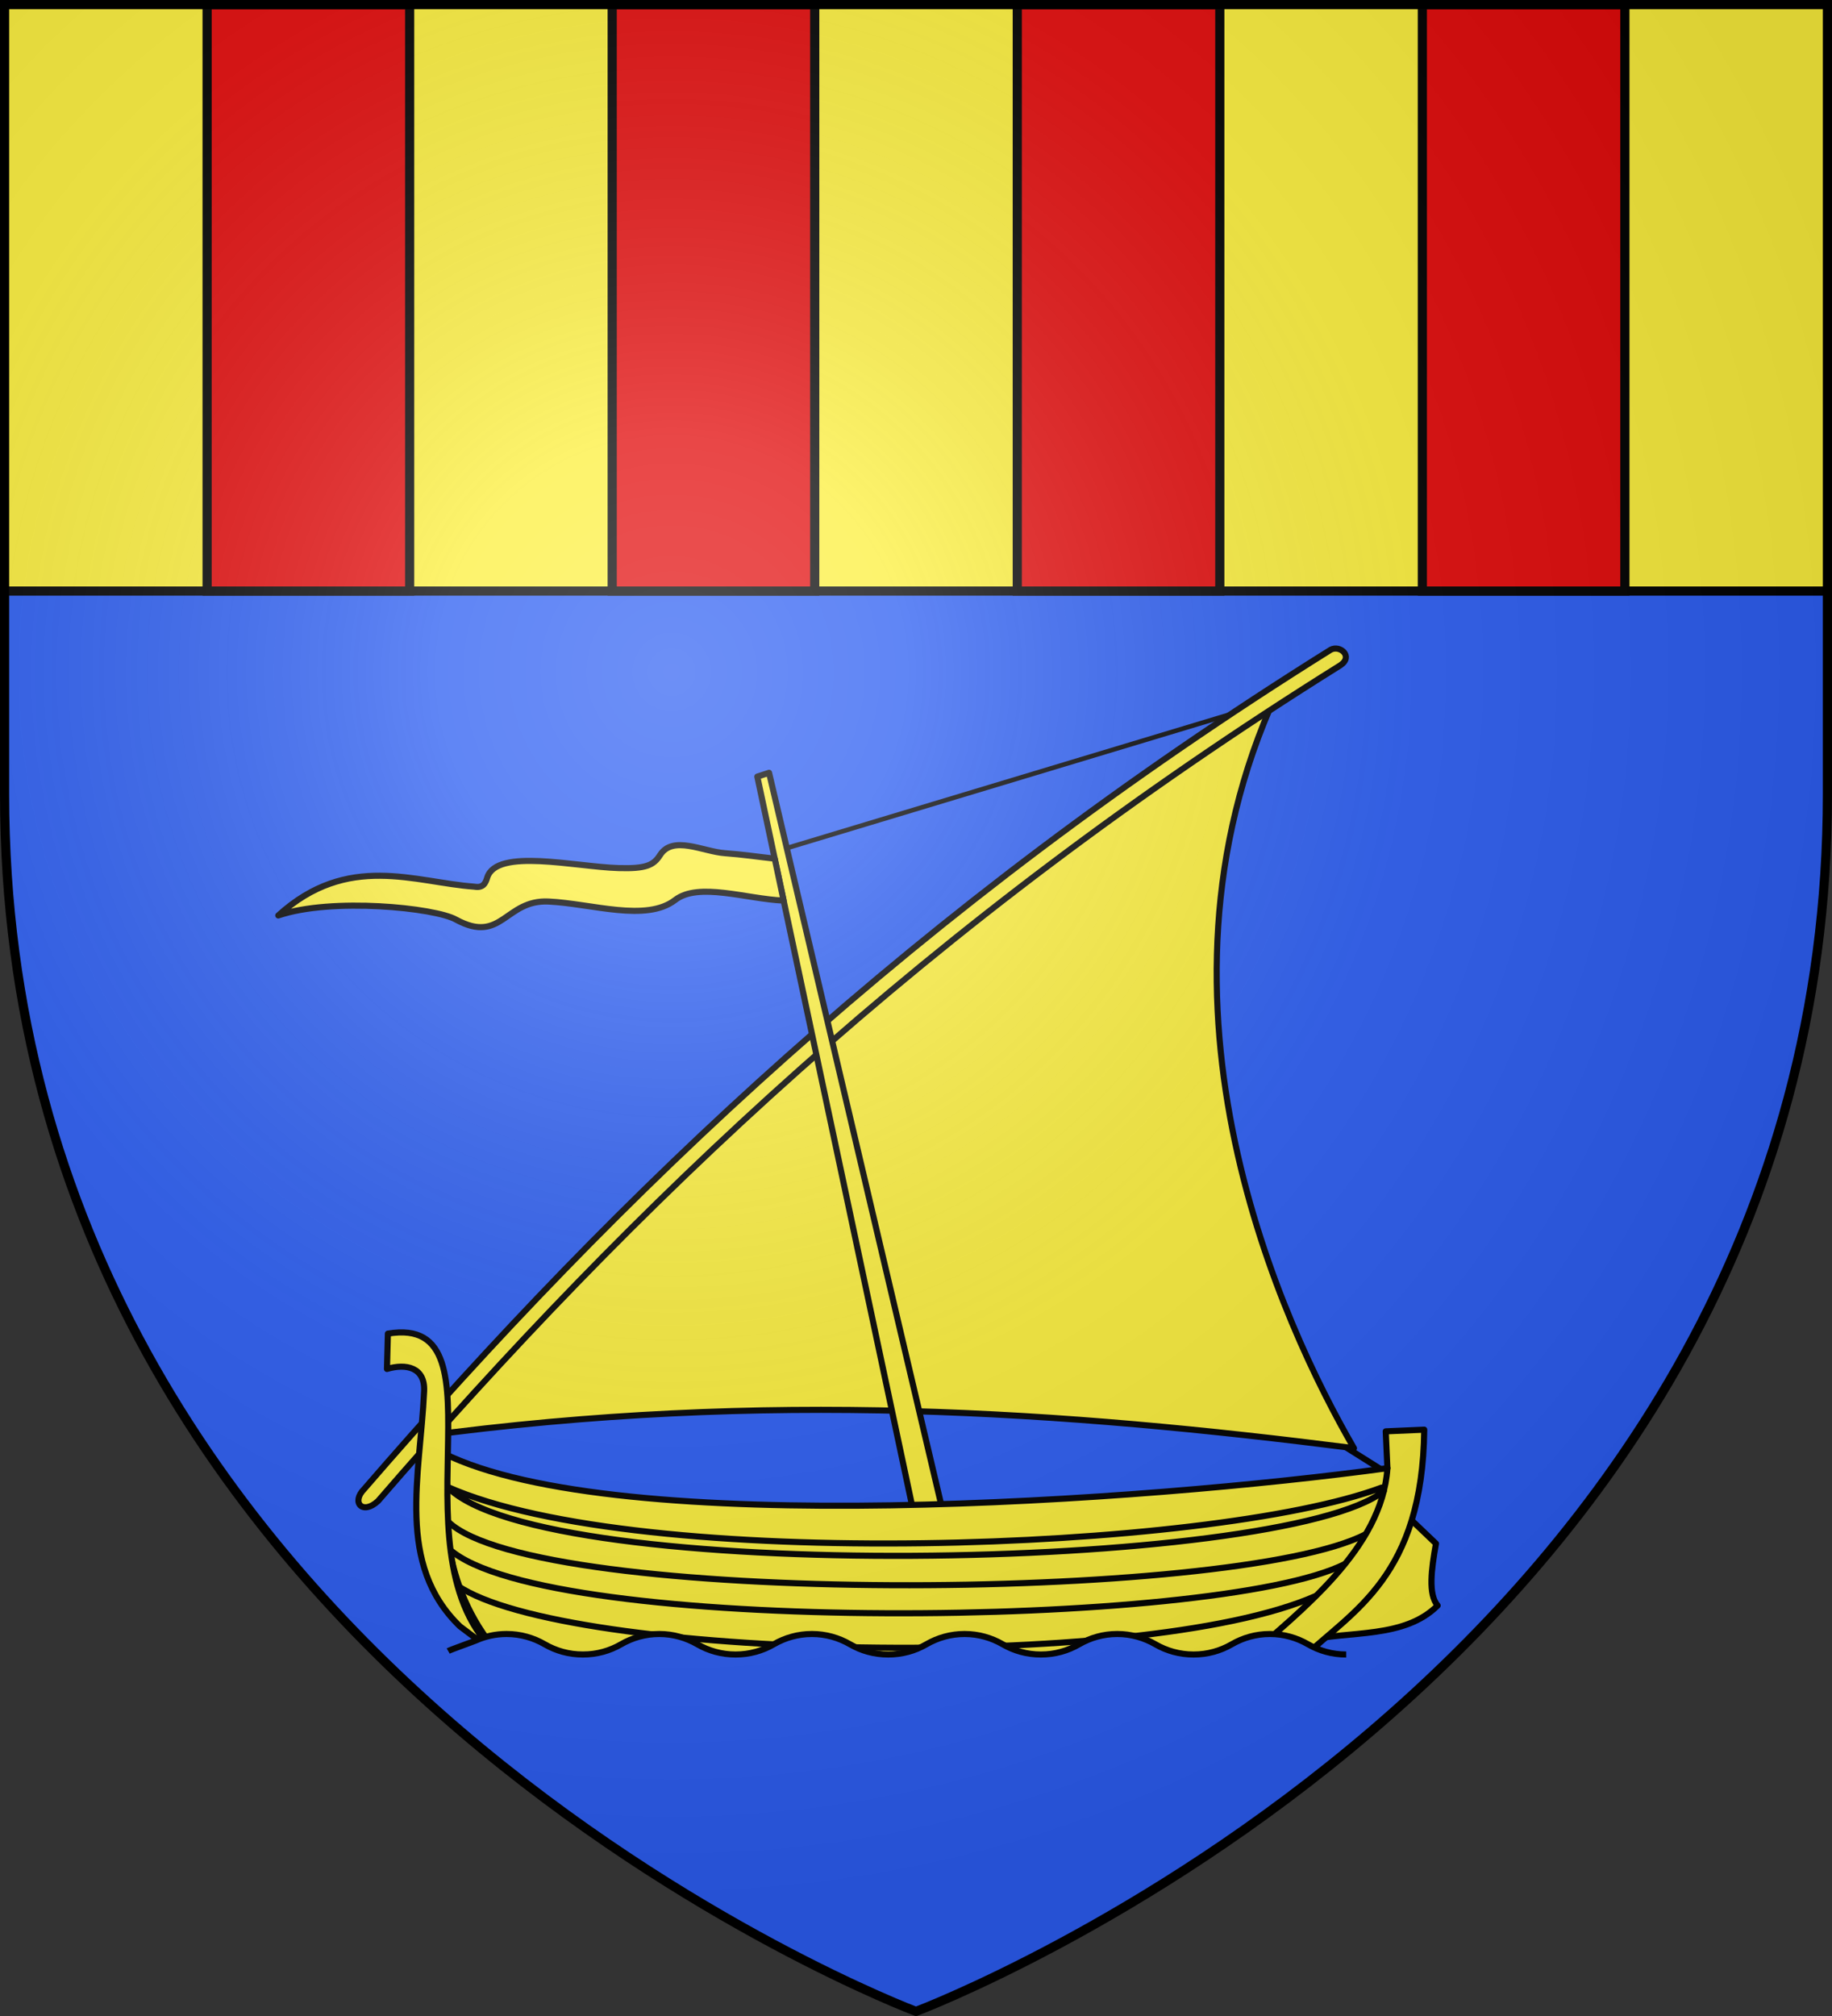
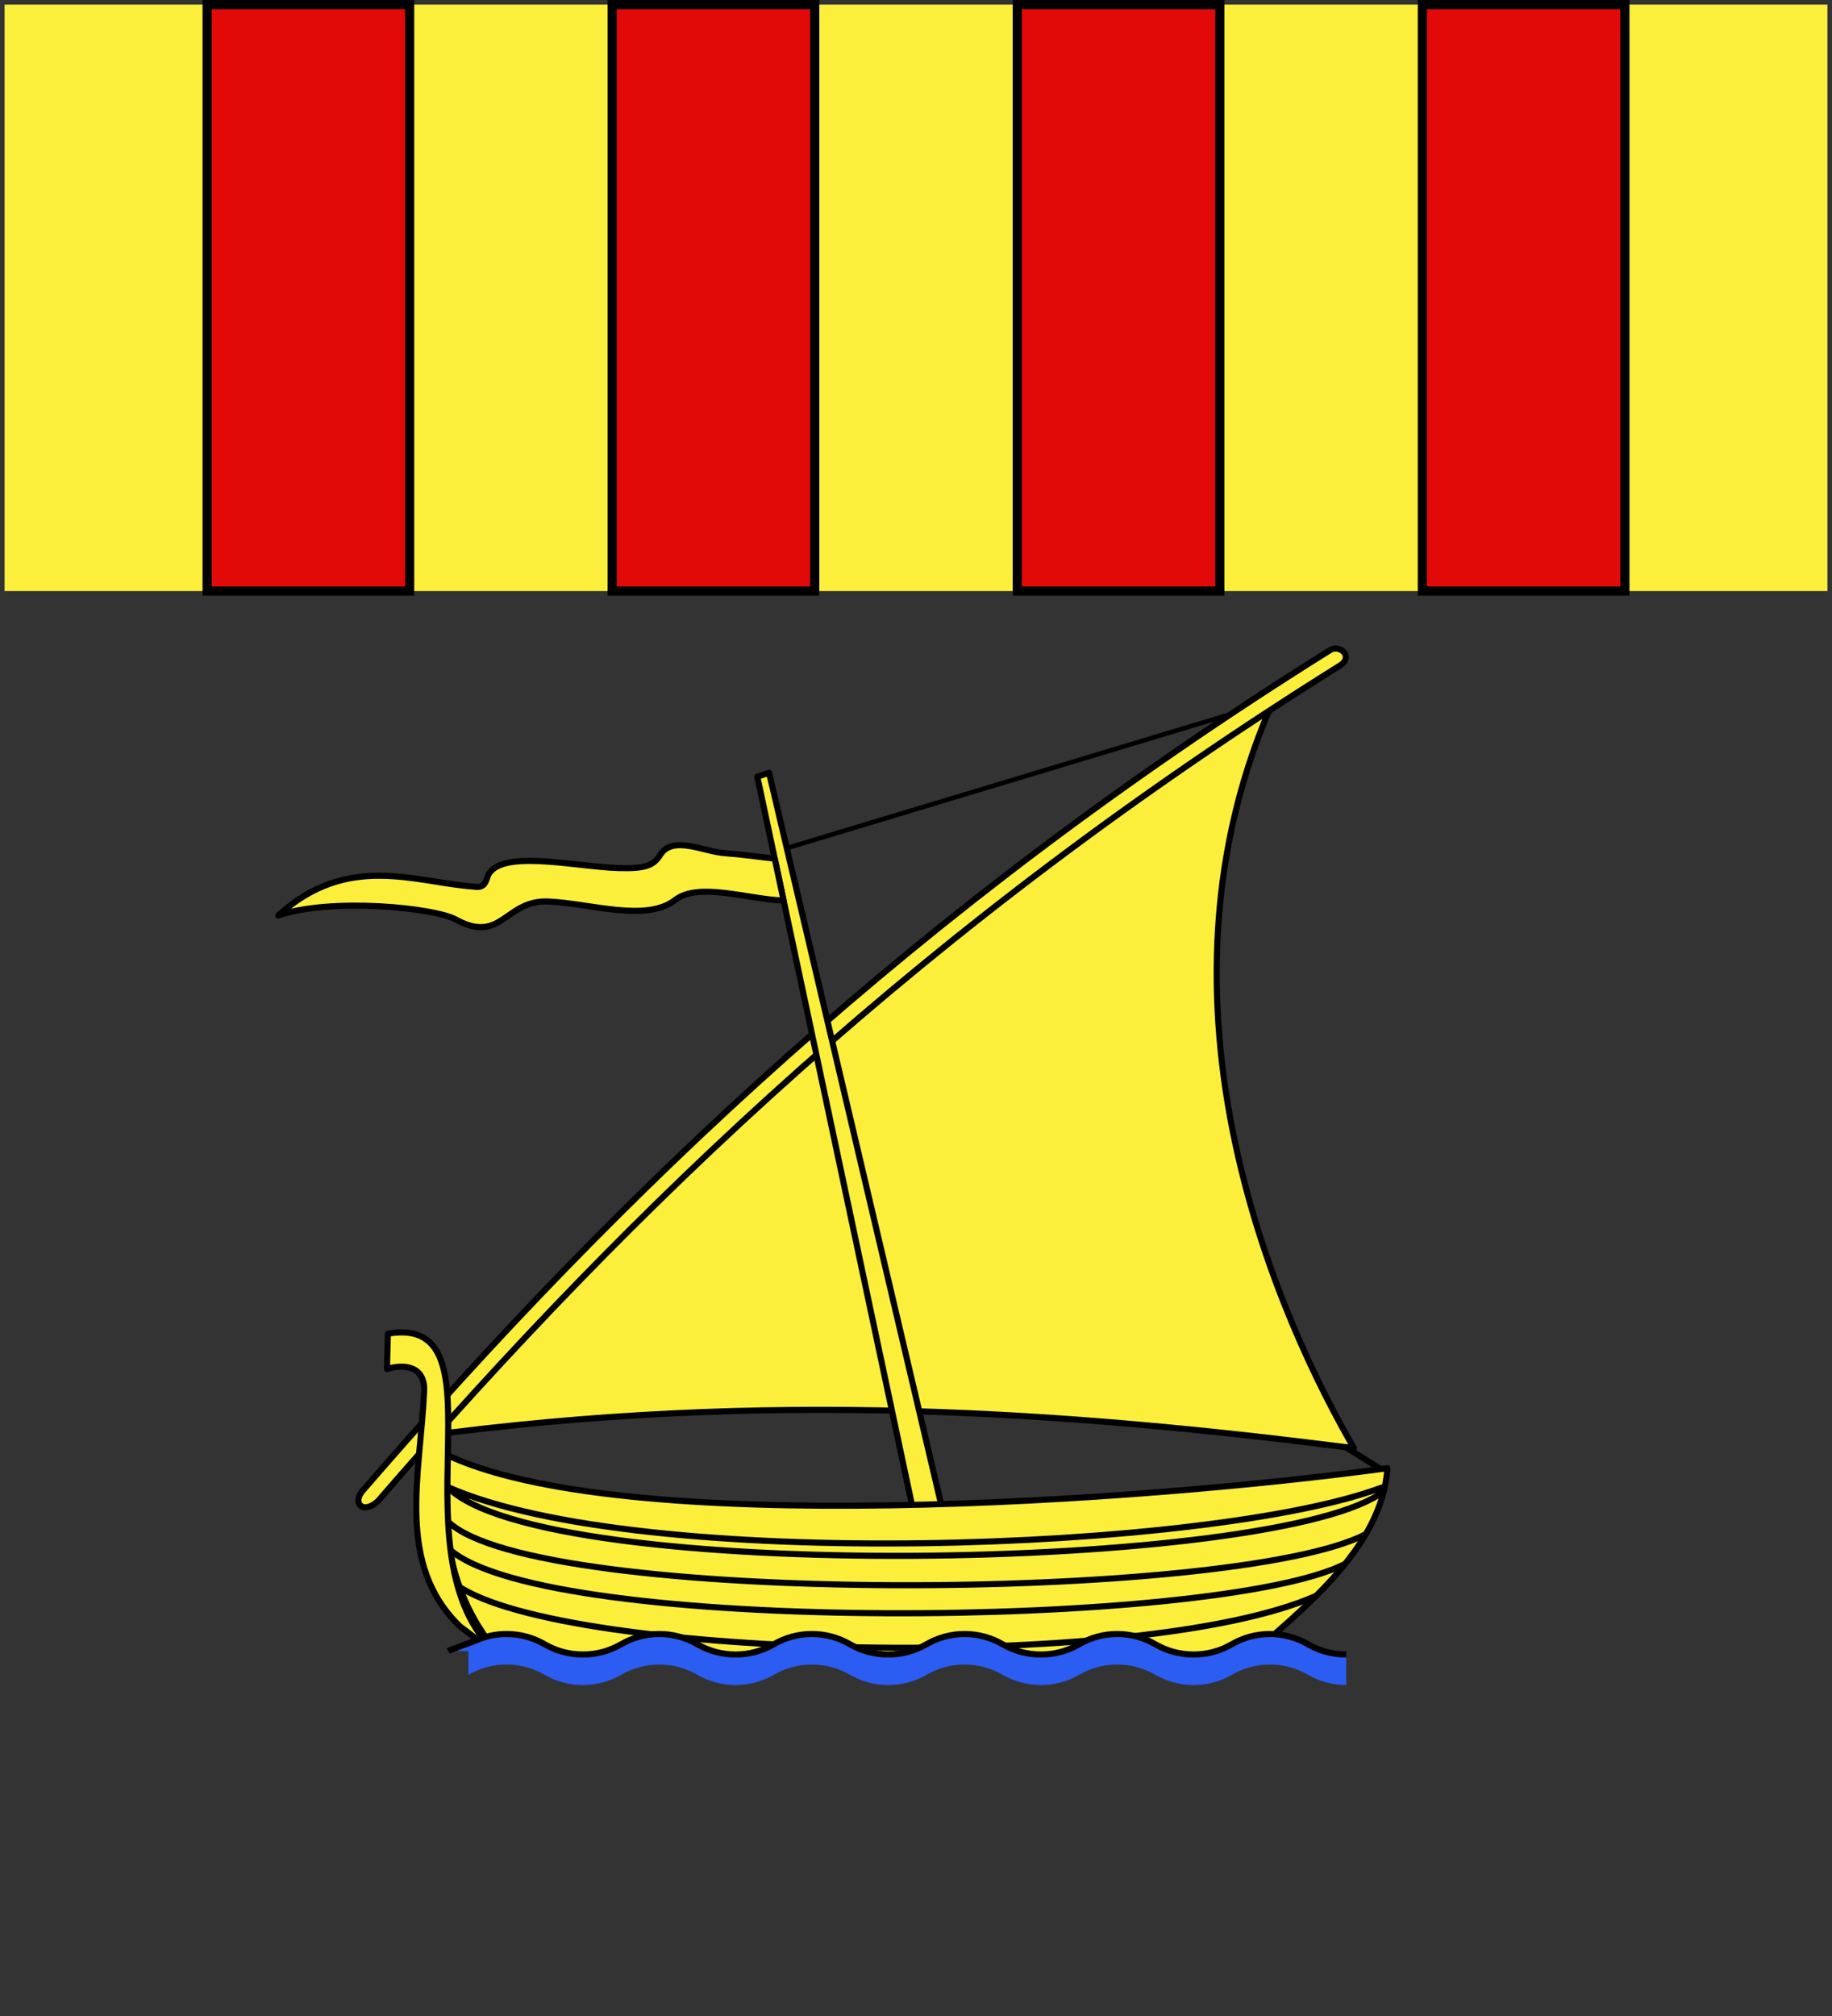
<svg xmlns="http://www.w3.org/2000/svg" xmlns:ns1="http://sodipodi.sourceforge.net/DTD/sodipodi-0.dtd" xmlns:ns2="http://www.inkscape.org/namespaces/inkscape" xmlns:xlink="http://www.w3.org/1999/xlink" width="600" height="660" viewBox="0 0 600 660" id="svg2" ns1:version="0.32" ns2:version="0.46" ns1:docname="Escut_del_Barcarès-A.svg" ns2:output_extension="org.inkscape.output.svg.inkscape" version="1.0">
  <rect x="0" y="0" width="600" height="660" fill="#333333" stroke="none" />
  <ns1:namedview ns2:window-height="977" ns2:window-width="1280" ns2:pageshadow="2" ns2:pageopacity="0.0" guidetolerance="10.0" gridtolerance="10.0" objecttolerance="10.0" borderopacity="1.0" bordercolor="#666666" pagecolor="#ffffff" id="base" showgrid="false" ns2:zoom="1.1621212" ns2:cx="300" ns2:cy="330" ns2:window-x="-4" ns2:window-y="-4" ns2:current-layer="layer4" ns2:object-nodes="true" ns2:window-maximized="1" ns2:object-paths="false" />
  <defs id="defs4">
    <radialGradient id="Gradient1" gradientUnits="userSpaceOnUse" cx="-80" cy="-80" r="405">
      <stop style="stop-color:#fff;stop-opacity:0.31" offset="0" id="stop7" />
      <stop style="stop-color:#fff;stop-opacity:0.25" offset="0.19" id="stop9" />
      <stop style="stop-color:#6b6b6b;stop-opacity:0.125" offset="0.6" id="stop11" />
      <stop style="stop-color:#000;stop-opacity:0.125" offset="1" id="stop13" />
    </radialGradient>
    <clipPath id="shield_cut">
-       <path id="shield" d="M -298.5,-298.5 L 298.5,-298.5 L 298.5,-40 C 298.5,246.31 0,358.5 0,358.5 C 0,358.5 -298.5,246.31 -298.5,-40 L -298.5,-298.5 z" />
-     </clipPath>
+       </clipPath>
    <radialGradient gradientTransform="matrix(1.353,0,0,1.349,-79.129,-84.247)" gradientUnits="userSpaceOnUse" xlink:href="#linearGradient2893" id="radialGradient7502" fy="226.331" fx="221.445" r="300" cy="226.331" cx="221.445" />
    <linearGradient id="linearGradient2893">
      <stop offset="0" style="stop-color:#ffffff;stop-opacity:0.314" id="stop2895" />
      <stop offset="0.19" style="stop-color:#ffffff;stop-opacity:0.251" id="stop2897" />
      <stop offset="0.6" style="stop-color:#6b6b6b;stop-opacity:0.125" id="stop2901" />
      <stop offset="1" style="stop-color:#000000;stop-opacity:0.125" id="stop2899" />
    </linearGradient>
  </defs>
  <g id="layer4" ns2:label="Fond écu" ns2:groupmode="layer" transform="translate(300,300)">
    <use xlink:href="#shield" id="use18" style="fill:#2b5df2" x="0" y="0" width="600" height="660" />
    <rect style="fill:#fcef3c;fill-opacity:1;fill-rule:nonzero;stroke:none;stroke-opacity:1;stroke-width:3" id="rect2842" width="597" height="192" x="-298.5" y="-298.5" />
    <rect style="fill:#e20909;fill-opacity:1;fill-rule:nonzero;stroke:#000000;stroke-width:3;stroke-opacity:1.0" id="rect2479" width="66.333" height="192" x="-232.167" y="-298.5" />
    <rect y="-298.5" x="-99.5" height="192" width="66.333" id="rect2483" style="fill:#e20909;fill-opacity:1;fill-rule:nonzero;stroke:#000000;stroke-width:3;stroke-opacity:1.0" />
    <rect y="-298.5" x="33.167" height="192" width="66.333" id="rect2487" style="fill:#e20909;fill-opacity:1;fill-rule:nonzero;stroke:#000000;stroke-width:3;stroke-opacity:1.0" />
    <rect style="fill:#e20909;fill-opacity:1;fill-rule:nonzero;stroke:#000000;stroke-width:3;stroke-opacity:1.0" id="rect2491" width="66.333" height="192" x="165.833" y="-298.5" />
-     <path style="opacity:1;fill:none;fill-opacity:1;fill-rule:nonzero;stroke:#000000;stroke-width:3;stroke-linecap:butt;stroke-linejoin:round;stroke-miterlimit:4;stroke-dasharray:none;stroke-dashoffset:0;stroke-opacity:1" d="M 1.5,193.5 L 598.5,193.5" id="path2495" transform="translate(-300,-300)" />
  </g>
  <g id="layer3" ns2:label="Meubles" ns2:groupmode="layer" transform="translate(300,300)">
    <path style="fill:#fcef3c;fill-opacity:1;fill-rule:nonzero;stroke:#000000;stroke-width:2;stroke-linecap:butt;stroke-linejoin:round;stroke-miterlimit:4;stroke-dasharray:none;stroke-dashoffset:0;stroke-opacity:1" d="M -162.042,170.237 C -49.211,155.02 48.786,162.053 143.434,174.11 C 120.342,134.233 71.133,29.279 118.05,-72.853 L 16.511,-1.001 L -87.609,91.072 L -162.042,170.237 z" id="path3837" ns1:nodetypes="cccccc" />
    <path style="fill:#fcef3c;fill-opacity:1;fill-rule:nonzero;stroke:#000000;stroke-width:2;stroke-linecap:butt;stroke-linejoin:round;stroke-miterlimit:4;stroke-dasharray:none;stroke-dashoffset:0;stroke-opacity:1" d="M 135.812,-87.281 C -0.094,-2.445 -97.34,91.033 -180.719,187.469 C -185.067,191.837 -181.261,196.113 -176.188,191.406 C -93.064,95.265 3.651,2.281 138.969,-82.188 C 143.343,-85.108 138.843,-88.946 135.812,-87.281 z" id="path3817" ns1:nodetypes="ccccc" />
    <path style="fill:#fcef3c;fill-opacity:1;fill-rule:nonzero;stroke:#000000;stroke-width:1.5;stroke-linecap:butt;stroke-linejoin:round;stroke-miterlimit:4;stroke-dasharray:none;stroke-dashoffset:0;stroke-opacity:1" d="M 103.084,-66.199 L -42.323,-22.341" id="path3863" />
    <path style="fill:#fcef3c;fill-opacity:1;fill-rule:nonzero;stroke:#000000;stroke-width:2;stroke-linecap:butt;stroke-linejoin:round;stroke-miterlimit:4;stroke-dasharray:none;stroke-dashoffset:0;stroke-opacity:1" d="M -48.125,-47 L -51.969,-45.75 L 3.938,217.469 L 13.812,216.219 L -48.125,-47 z" id="path3819" ns1:nodetypes="ccccc" />
-     <path style="fill:#fcef3c;fill-opacity:1;fill-rule:nonzero;stroke:#000000;stroke-width:2;stroke-linecap:butt;stroke-linejoin:round;stroke-miterlimit:4;stroke-dasharray:none;stroke-dashoffset:0;stroke-opacity:1" d="M 158.23,193.817 L 170.293,205.333 C 168.789,213.839 167.696,221.92 170.842,225.622 C 159.929,236.515 142.205,233.785 127.522,237.137 L 158.23,193.817 z" id="path3833" ns1:nodetypes="ccccc" />
-     <path style="fill:#fcef3c;fill-opacity:1;fill-rule:nonzero;stroke:#000000;stroke-width:2;stroke-linecap:butt;stroke-linejoin:round;stroke-miterlimit:4;stroke-dasharray:none;stroke-dashoffset:0;stroke-opacity:1" d="M 154.391,180.657 L 153.843,168.593 L 166.455,168.045 C 165.919,216.015 143.194,227.214 126.812,242.621 L 108.007,243.169 L 154.391,180.657 z" id="path3831" ns1:nodetypes="cccccc" />
    <path style="fill:#fcef3c;fill-opacity:1;fill-rule:nonzero;stroke:#000000;stroke-width:2;stroke-linecap:butt;stroke-linejoin:round;stroke-miterlimit:4;stroke-dasharray:none;stroke-dashoffset:0;stroke-opacity:1" d="M -154.88,175.721 C -97.798,204.065 76.142,191.319 154.391,180.657 C 152.658,207.025 125.902,227.35 108.007,243.169 L -135.139,243.169 C -155.577,220.686 -154.434,196.011 -154.88,175.721 z" id="path3829" ns1:nodetypes="ccccc" />
    <path style="fill:none;fill-opacity:1;fill-rule:nonzero;stroke:#000000;stroke-width:2;stroke-linecap:butt;stroke-linejoin:round;stroke-miterlimit:4;stroke-dasharray:none;stroke-dashoffset:0;stroke-opacity:1" d="M -153.478,186.764 C -122.804,218.894 120.114,214.384 153.213,188.156 L 152.469,187.017 C 96.745,207.861 -90.394,214.817 -153.478,186.764 z" id="path3839" ns1:nodetypes="cccc" />
    <path style="fill:none;fill-opacity:1;fill-rule:nonzero;stroke:#000000;stroke-width:2;stroke-linecap:butt;stroke-linejoin:round;stroke-miterlimit:4;stroke-dasharray:none;stroke-dashoffset:0;stroke-opacity:1" d="M -153.239,198.155 C -124.604,225.934 104.527,224.502 147.311,202.256" id="path3841" ns1:nodetypes="cc" />
    <path style="fill:none;fill-opacity:1;fill-rule:nonzero;stroke:#000000;stroke-width:2;stroke-linecap:butt;stroke-linejoin:round;stroke-miterlimit:4;stroke-dasharray:none;stroke-dashoffset:0;stroke-opacity:1" d="M -152.782,207.197 C -121.299,235.482 98.724,233.178 140.527,211.996" id="path3843" ns1:nodetypes="cc" />
    <path style="fill:none;fill-opacity:1;fill-rule:nonzero;stroke:#000000;stroke-width:2;stroke-linecap:butt;stroke-linejoin:round;stroke-miterlimit:4;stroke-dasharray:none;stroke-dashoffset:0;stroke-opacity:1" d="M -150.173,219.102 C -115.189,243.169 73.728,247.875 131.074,222.417" id="path3845" ns1:nodetypes="cc" />
    <path style="fill:#fcef3c;fill-opacity:1;fill-rule:nonzero;stroke:#000000;stroke-width:2;stroke-linecap:butt;stroke-linejoin:round;stroke-miterlimit:4;stroke-dasharray:none;stroke-dashoffset:0;stroke-opacity:1" d="M 140.733,173.767 L 152.166,180.957" id="path3847" />
    <path style="fill:#fcef3c;fill-opacity:1;fill-rule:nonzero;stroke:#000000;stroke-width:2;stroke-linecap:butt;stroke-linejoin:round;stroke-miterlimit:4;stroke-dasharray:none;stroke-dashoffset:0;stroke-opacity:1" d="M -208.86,-0.294 C -191.304,-6.273 -157.426,-2.795 -150.634,1.071 C -135.649,9.232 -134.559,-5.547 -120.329,-4.858 C -106.173,-4.172 -88.358,1.969 -78.876,-5.367 C -71.213,-11.296 -55.483,-5.679 -43.349,-5.164 L -46.266,-18.899 C -51.685,-19.492 -57.09,-20.294 -62.525,-20.678 C -69.767,-21.188 -79.62,-26.69 -83.821,-20.069 C -85.946,-16.72 -88.448,-15.53 -97.512,-15.81 C -111.723,-16.249 -137.223,-22.425 -140.408,-12.768 C -140.971,-10.897 -141.713,-9.205 -144.668,-9.725 C -164.193,-11.122 -186.058,-20.998 -208.86,-0.294 z" id="path3861" ns1:nodetypes="ccssccsssccc" />
    <path style="fill:#fcef3c;fill-opacity:1;fill-rule:nonzero;stroke:#000000;stroke-width:2;stroke-linecap:butt;stroke-linejoin:round;stroke-miterlimit:4;stroke-dasharray:none;stroke-dashoffset:0;stroke-opacity:1" d="M -173.265,148.171 L -172.961,136.61 C -132.329,129.711 -173.832,212.404 -135.139,243.169 L -149.361,232.443 C -170.418,212.099 -162.386,183.229 -161.096,155.472 C -160.728,147.549 -167.075,146.336 -173.265,148.171 z" id="path3835" ns1:nodetypes="ccccsc" />
    <path style="fill:#2b5df2;fill-opacity:1;stroke:none;stroke-width:2.5;stroke-miterlimit:4;stroke-dasharray:none;stroke-opacity:1" d="M 165.906 534.938 C 161.35 534.938 157.086 536.179 153.406 538.312 L 153.406 548.312 C 157.086 546.179 161.35 544.938 165.906 544.938 C 170.465 544.938 174.725 546.179 178.406 548.312 C 182.086 550.446 186.35 551.656 190.906 551.656 C 195.465 551.656 199.725 550.446 203.406 548.312 C 207.086 546.179 211.35 544.938 215.906 544.938 C 220.465 544.938 224.725 546.179 228.406 548.312 C 232.086 550.446 236.35 551.656 240.906 551.656 C 245.465 551.656 249.725 550.446 253.406 548.312 C 257.086 546.179 261.349 544.938 265.906 544.938 C 270.465 544.938 274.725 546.179 278.406 548.312 C 282.086 550.445 286.349 551.656 290.906 551.656 C 295.465 551.656 299.725 550.446 303.406 548.312 C 307.086 546.179 311.349 544.938 315.906 544.938 C 320.465 544.938 324.725 546.179 328.406 548.312 C 332.086 550.446 336.349 551.656 340.906 551.656 C 345.465 551.656 349.725 550.446 353.406 548.312 C 357.086 546.179 361.349 544.938 365.906 544.938 C 370.465 544.938 374.725 546.179 378.406 548.312 C 382.086 550.446 386.349 551.656 390.906 551.656 C 395.465 551.656 399.725 550.446 403.406 548.312 C 407.086 546.179 411.349 544.938 415.906 544.938 C 420.465 544.938 424.725 546.179 428.406 548.312 C 432.086 550.446 436.349 551.656 440.906 551.656 L 440.906 541.656 C 436.349 541.656 432.086 540.446 428.406 538.312 C 424.725 536.179 420.465 534.938 415.906 534.938 C 411.349 534.938 407.086 536.179 403.406 538.312 C 399.725 540.446 395.465 541.656 390.906 541.656 C 386.349 541.656 382.086 540.446 378.406 538.312 C 374.725 536.179 370.465 534.938 365.906 534.938 C 361.349 534.938 357.086 536.179 353.406 538.312 C 349.725 540.446 345.465 541.656 340.906 541.656 C 336.349 541.656 332.086 540.446 328.406 538.312 C 324.725 536.179 320.465 534.938 315.906 534.938 C 311.349 534.938 307.086 536.179 303.406 538.312 C 299.725 540.446 295.465 541.656 290.906 541.656 C 286.349 541.656 282.086 540.445 278.406 538.312 C 274.725 536.179 270.465 534.938 265.906 534.938 C 261.349 534.938 257.086 536.179 253.406 538.312 C 249.725 540.446 245.465 541.656 240.906 541.656 C 236.35 541.656 232.086 540.446 228.406 538.312 C 224.725 536.179 220.465 534.938 215.906 534.938 C 211.35 534.938 207.086 536.179 203.406 538.312 C 199.725 540.446 195.465 541.656 190.906 541.656 C 186.35 541.656 182.086 540.446 178.406 538.312 C 174.725 536.179 170.465 534.938 165.906 534.938 z " transform="translate(-300,-300)" id="path3304" />
    <path id="path3964" transform="translate(-300,-300)" d="M 440.906,541.656 C 436.349,541.656 432.086,540.446 428.406,538.312 C 424.725,536.179 420.465,534.938 415.906,534.938 C 411.349,534.938 407.086,536.179 403.406,538.312 C 399.725,540.446 395.465,541.656 390.906,541.656 C 386.349,541.656 382.086,540.446 378.406,538.312 C 374.725,536.179 370.465,534.938 365.906,534.938 C 361.349,534.938 357.086,536.179 353.406,538.312 C 349.725,540.446 345.465,541.656 340.906,541.656 C 336.349,541.656 332.086,540.446 328.406,538.312 C 324.725,536.179 320.465,534.938 315.906,534.938 C 311.349,534.938 307.086,536.179 303.406,538.312 C 299.725,540.446 295.465,541.656 290.906,541.656 C 286.349,541.656 282.086,540.445 278.406,538.312 C 274.725,536.179 270.465,534.938 265.906,534.938 C 261.349,534.938 257.086,536.179 253.406,538.312 C 249.725,540.446 245.465,541.656 240.906,541.656 C 236.35,541.656 232.086,540.446 228.406,538.312 C 224.725,536.179 220.465,534.938 215.906,534.938 C 211.35,534.938 207.086,536.179 203.406,538.312 C 199.725,540.446 195.465,541.656 190.906,541.656 C 186.35,541.656 182.086,540.446 178.406,538.312 C 174.725,536.179 170.465,534.938 165.906,534.938 C 162.306,534.938 158.889,535.713 155.798,537.09 C 154.977,537.456 147.565,540.069 146.793,540.517" style="fill:#2b5df2;fill-opacity:1;stroke:#000000;stroke-width:2;stroke-miterlimit:4;stroke-dasharray:none;stroke-opacity:1" ns1:nodetypes="cssssssssssssssssssssscsc" />
  </g>
  <g id="layer2" ns2:label="Reflet final" ns2:groupmode="layer" transform="translate(300,300)" ns1:insensitive="true">
    <use xlink:href="#shield" id="use22" style="fill:url(#Gradient1)" x="0" y="0" width="600" height="660" />
  </g>
  <g id="layer1" ns2:label="Contour final" ns2:groupmode="layer" transform="translate(300,300)" ns1:insensitive="true">
    <use xlink:href="#shield" style="fill:none;stroke:#000000;stroke-width:3" id="use25" x="0" y="0" width="600" height="660" />
  </g>
</svg>